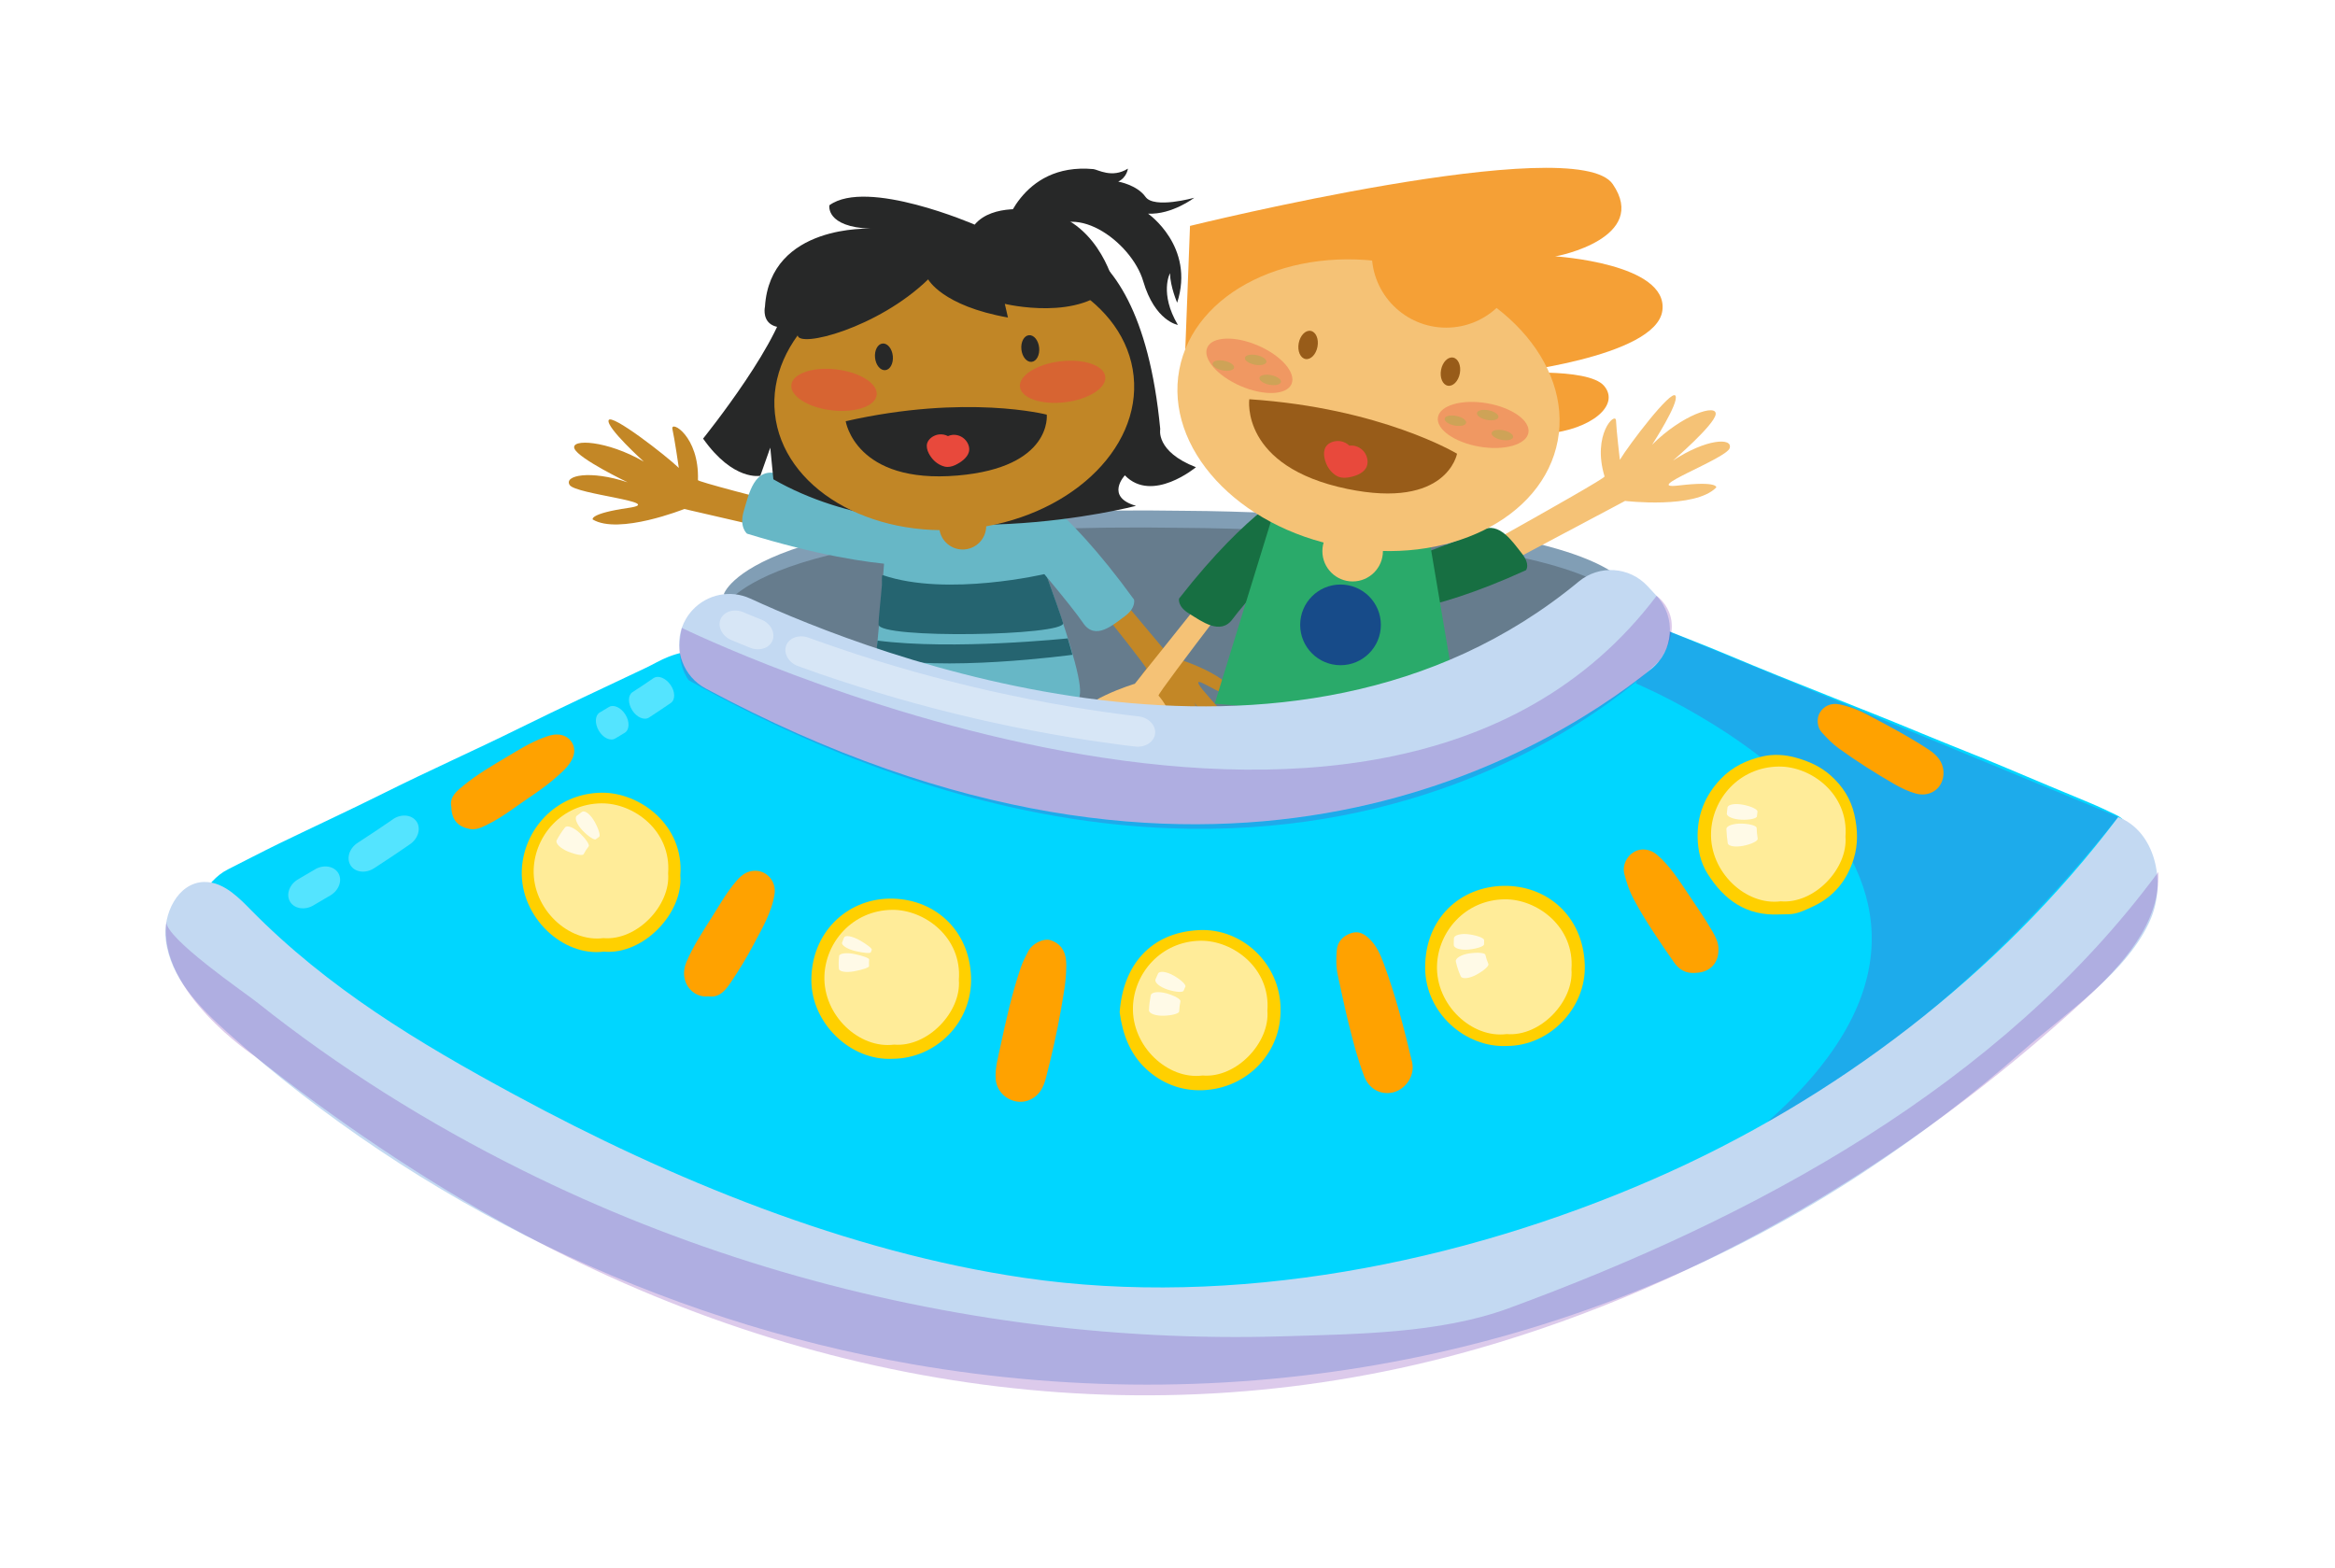
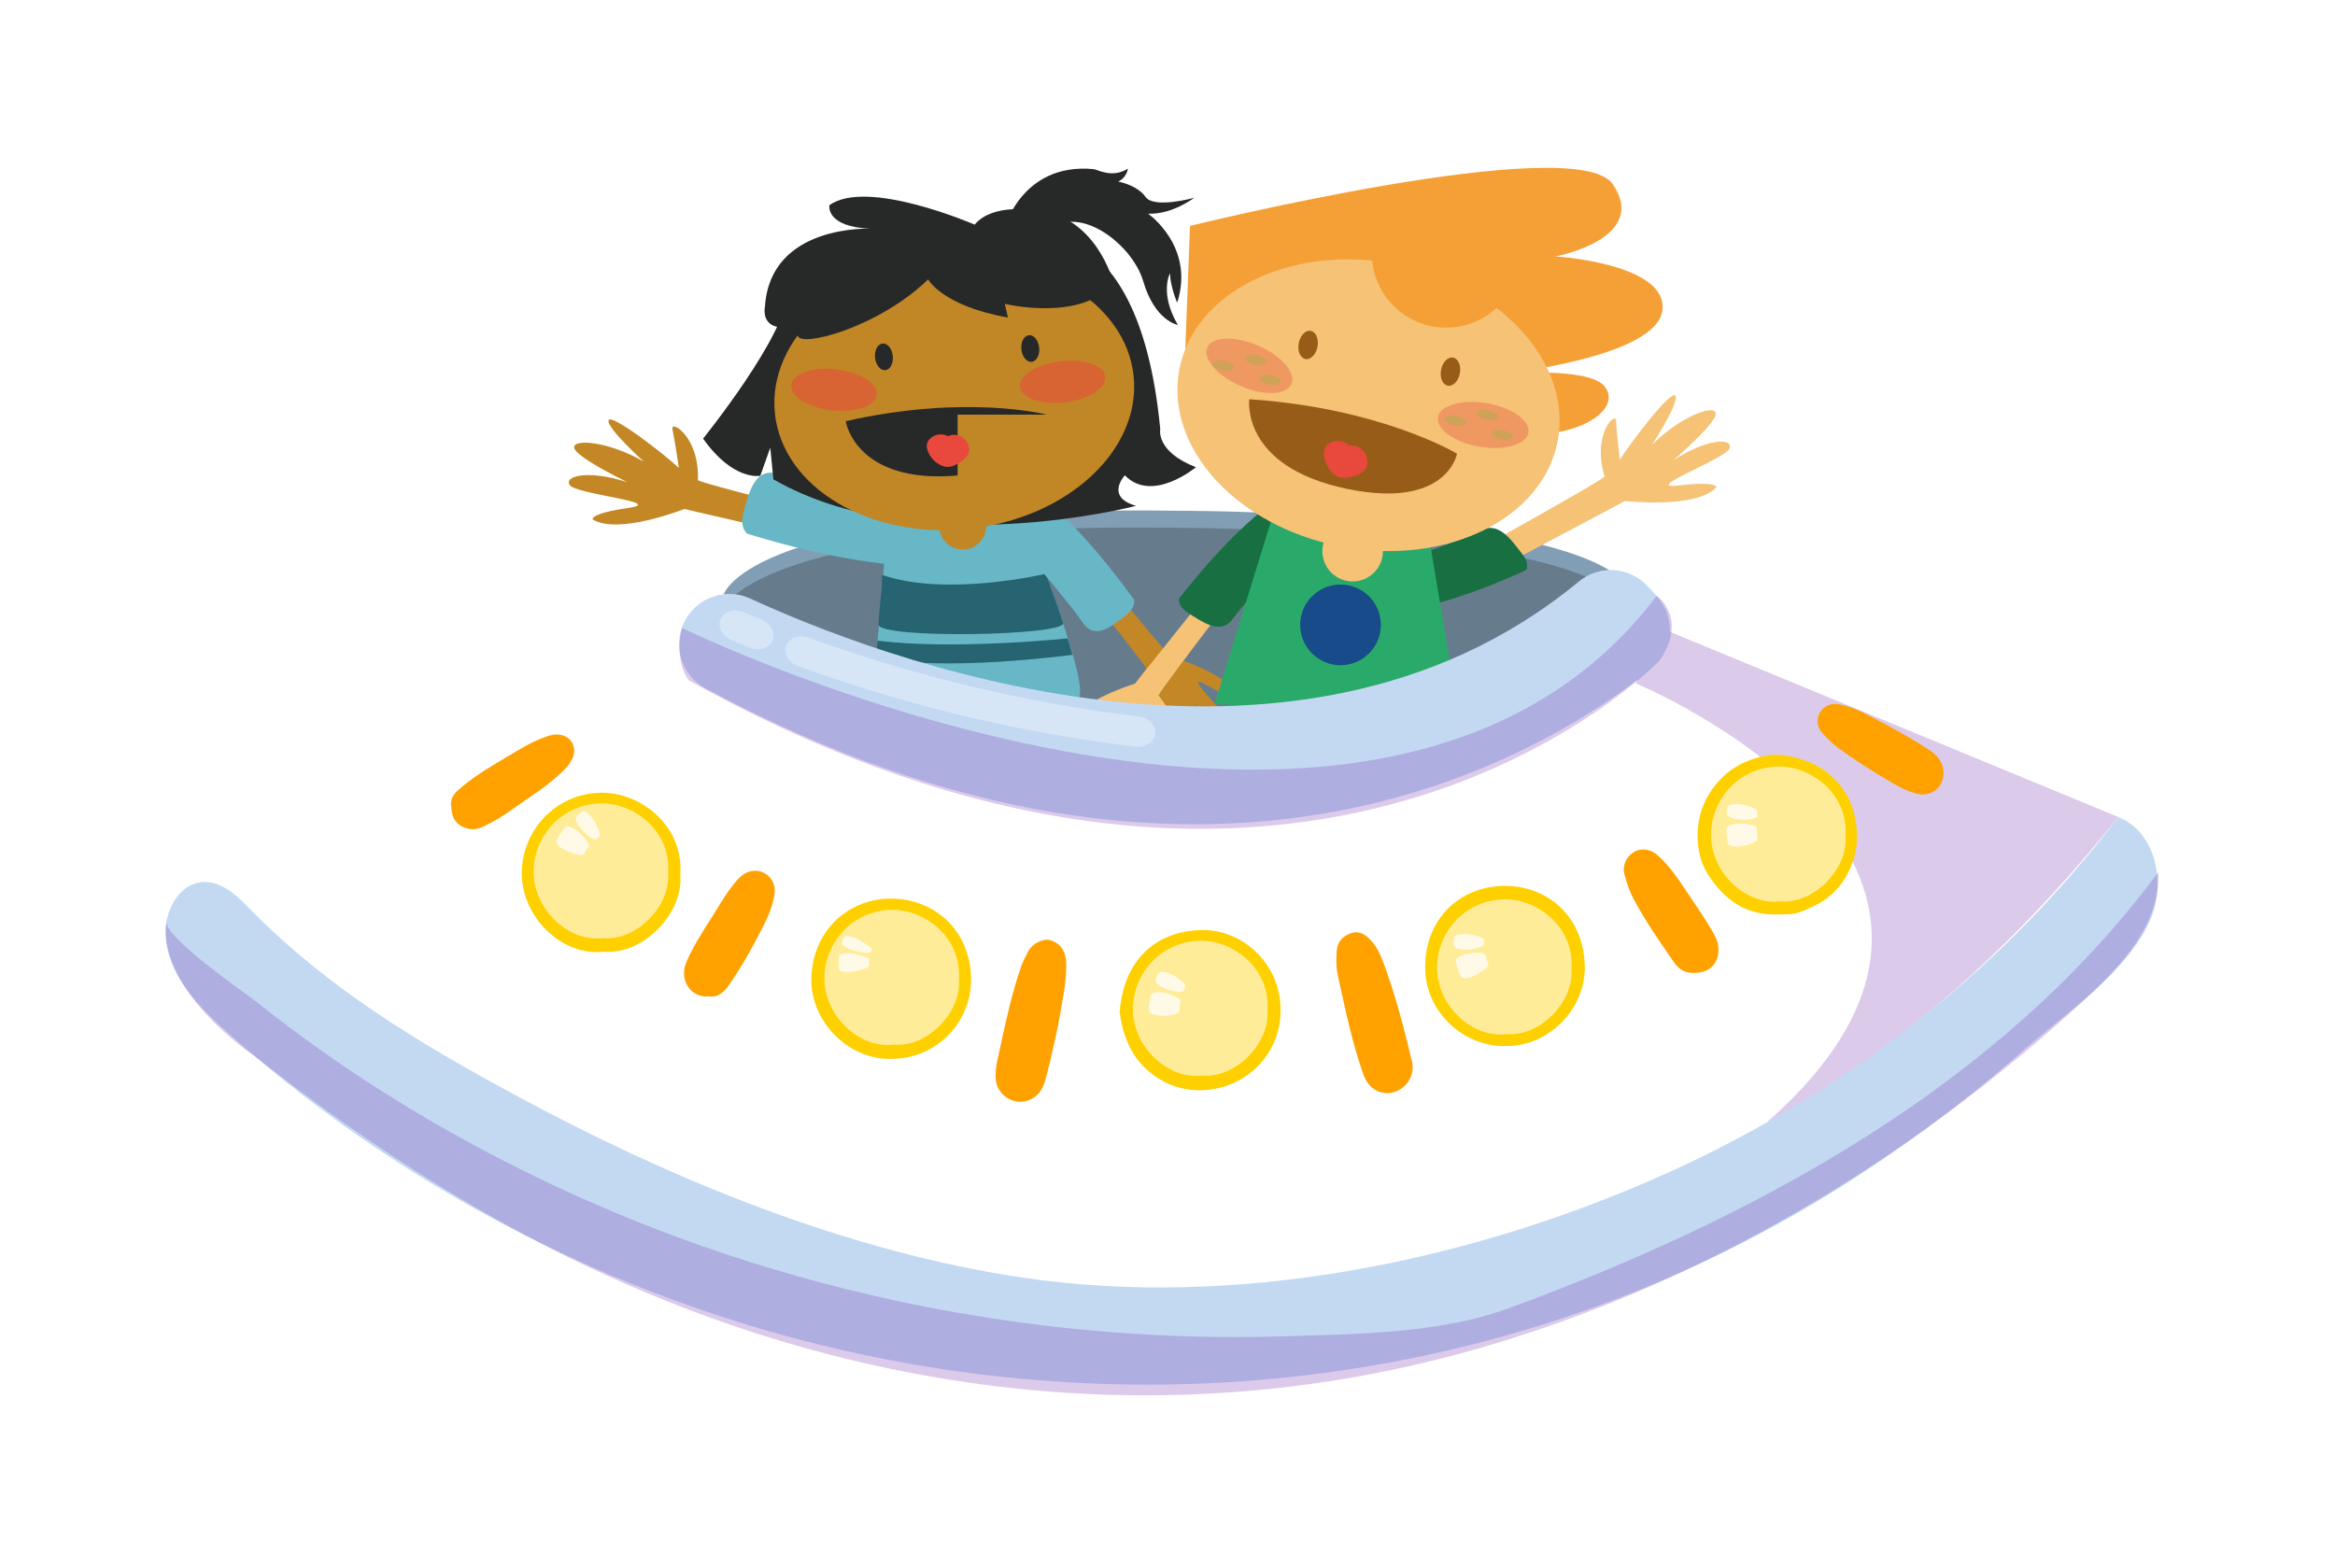
<svg xmlns="http://www.w3.org/2000/svg" width="408" height="274" viewBox="0 0 408 274" fill="none">
  <g filter="url(#filter0_d_2_674)">
    <path d="M374.282 145.738C374.482 144.238 374.552 142.728 374.472 141.238C374.422 140.218 374.162 139.238 373.742 138.358C372.432 132.798 369.122 128.248 364.522 125.778C363.972 125.398 363.412 125.068 362.812 124.778L362.622 124.688C361.062 123.948 359.462 123.178 357.742 122.458C352.272 120.188 347.722 118.288 343.422 116.468C340.622 115.278 337.792 114.138 335.042 113.038C332.902 112.178 330.762 111.318 328.642 110.438C323.432 108.268 318.122 106.158 312.982 104.118C307.022 101.748 300.862 99.298 294.912 96.788C292.882 95.928 290.832 95.108 288.802 94.298C287.882 91.418 286.132 89.158 284.332 87.678L283.192 86.458C282.592 85.808 281.942 85.218 281.252 84.678C286.192 84.418 291.712 83.228 295.092 79.738C295.992 78.818 296.632 77.678 296.972 76.438C297.262 75.358 297.322 74.288 297.172 73.258C298.132 72.288 298.822 71.168 299.252 69.788C300.212 66.618 299.322 63.438 297.142 61.318C297.062 57.878 294.882 54.878 291.482 53.758C290.422 53.408 289.312 53.288 288.182 53.338C287.262 52.288 286.072 51.498 284.742 51.058H284.722C286.352 49.208 287.442 47.038 287.772 44.468C288.142 41.618 287.892 35.148 279.582 30.758C280.802 27.998 281.862 23.008 277.832 17.118C276.332 14.928 274.052 13.318 271.032 12.318C258.062 8.038 222.362 15.208 204.542 19.248C203.592 17.968 202.272 17.028 200.802 16.548C199.332 16.068 197.862 16.028 196.352 16.448C195.772 16.608 194.952 16.778 194.222 16.878C193.752 14.978 192.562 13.298 190.852 12.228C190.322 11.898 189.772 11.638 189.192 11.448C187.422 10.868 185.482 10.948 183.762 11.698L183.582 11.638C183.102 11.478 182.362 11.258 181.462 11.178C173.782 10.468 167.022 13.188 162.382 18.718C161.112 19.018 160.002 19.418 159.012 19.888C158.252 19.618 157.412 19.318 156.522 19.028C144.252 14.978 135.632 14.948 130.162 18.928C128.592 20.068 127.512 21.768 127.152 23.678C127.072 24.078 127.022 24.478 127.002 24.888C121.022 28.088 116.472 33.648 115.802 41.898C115.542 43.638 115.712 45.508 116.342 47.268C114.382 50.558 112.002 53.958 110.082 56.558C107.662 55.778 105.152 56.108 103.142 57.418C101.672 56.488 100.272 55.738 99.122 55.368C96.282 54.428 94.042 55.068 92.672 55.778C91.162 56.548 89.982 57.758 89.242 59.238C87.352 59.658 85.792 60.538 84.562 61.878C82.682 63.918 82.002 66.668 82.642 69.318C81.062 71.988 81.082 75.298 82.782 78.028C83.592 79.328 84.642 80.218 85.692 80.848C85.812 81.898 86.152 82.928 86.692 83.868C87.342 84.978 88.262 85.908 89.362 86.568C90.152 87.038 91.012 87.438 91.932 87.738C97.732 89.648 105.512 87.598 109.802 86.138L111.302 86.488C108.992 87.368 106.902 88.768 105.192 90.598C103.582 92.308 102.392 94.298 101.642 96.498C101.462 97.018 101.312 97.558 101.182 98.098C100.942 98.218 100.712 98.348 100.482 98.458C100.082 98.668 99.682 98.878 99.272 99.078C97.522 99.908 95.772 100.728 94.022 101.558C88.492 104.168 82.772 106.868 77.172 109.628C73.542 111.428 69.762 113.198 66.112 114.908C61.982 116.848 57.712 118.858 53.532 120.948C49.882 122.778 46.082 124.578 42.412 126.328C39.982 127.488 37.552 128.638 35.132 129.818C33.162 130.778 31.212 131.768 29.332 132.728C28.282 133.268 27.222 133.808 26.172 134.338C25.312 134.768 24.482 135.278 23.702 135.868C17.632 136.698 12.812 141.608 11.392 148.538C11.352 148.728 11.312 148.918 11.282 149.108C11.282 149.148 11.272 149.198 11.262 149.238C10.962 151.018 10.922 152.788 11.132 154.488C11.572 157.998 12.852 161.468 14.952 164.808C19.782 172.888 27.752 178.638 29.682 179.958C44.952 192.848 61.852 203.928 79.932 212.878C92.202 219.298 104.942 224.698 117.792 228.938C161.472 243.338 207.152 244.508 249.892 232.308C262.902 228.598 275.932 223.648 288.602 217.608C299.572 212.588 310.172 206.708 320.112 200.118C324.152 197.438 328.222 194.568 332.202 191.598C341.492 184.858 350.552 177.448 359.142 169.568C359.732 169.028 360.322 168.468 360.912 167.898C366.802 162.528 370.512 157.688 372.602 152.688C373.512 150.518 374.072 148.178 374.272 145.738H374.282Z" fill="white" />
-     <path d="M196.862 215.268C192.602 215.428 189.572 215.178 186.532 215.108C183.952 215.048 181.372 214.898 178.802 214.718C176.042 214.528 173.272 214.288 170.512 214.018C167.092 213.688 163.682 213.318 160.292 212.878C154.692 212.158 149.142 211.198 143.622 210.128C135.912 208.638 128.302 206.828 120.792 204.738C114.142 202.888 107.592 200.798 101.162 198.438C96.862 196.858 92.622 195.168 88.422 193.418C83.772 191.478 79.242 189.318 74.792 187.038C70.562 184.878 66.432 182.578 62.432 180.108C59.422 178.258 56.502 176.298 53.582 174.348C48.622 171.038 44.032 167.368 39.582 163.568C37.682 161.938 35.902 160.188 34.142 158.428C31.722 155.998 29.392 153.518 27.252 150.898C26.602 150.108 25.972 149.308 25.382 148.488C24.122 146.738 24.362 144.898 26.112 143.008C26.882 142.178 27.782 141.448 28.862 140.908C31.822 139.418 34.752 137.878 37.732 136.428C43.882 133.448 50.102 130.578 56.212 127.528C64.002 123.638 72.002 120.088 79.812 116.228C87.082 112.638 94.462 109.208 101.802 105.728C103.142 105.098 104.392 104.328 105.802 103.778C107.602 103.068 109.452 102.708 111.392 102.638C112.802 102.588 114.182 102.218 115.612 102.258C116.772 102.288 117.922 102.108 119.102 102.308C119.862 102.438 120.692 102.378 121.512 102.178C122.752 101.878 124.052 101.888 125.302 102.028C126.062 102.108 126.812 102.198 127.572 102.138C130.322 101.888 133.062 102.128 135.792 102.228C138.612 102.338 141.442 102.488 144.262 102.638C146.982 102.778 149.722 102.918 152.442 103.038C155.312 103.168 158.202 103.158 161.062 103.488C162.302 103.638 163.592 103.588 164.852 103.618C168.042 103.678 171.242 103.828 174.422 103.978C183.432 104.388 192.422 103.898 201.422 103.588C204.092 103.498 206.782 103.318 209.442 102.898C210.982 102.658 212.572 102.638 214.132 102.508C217.162 102.268 220.172 101.868 223.192 101.568C225.902 101.298 228.612 101.008 231.322 100.648C232.912 100.438 234.552 100.348 236.152 100.128C237.802 99.898 239.482 99.898 241.112 99.548C242.292 99.298 243.542 99.258 244.732 99.178C246.702 99.038 248.702 98.868 250.632 98.588C253.552 98.168 256.522 98.458 259.422 97.908C260.582 97.688 261.862 97.618 263.062 97.908C263.832 98.088 264.582 97.868 265.302 97.808C267.522 97.598 269.732 97.558 271.952 97.718C273.262 97.808 274.572 97.678 275.902 97.858C276.872 97.988 277.772 98.188 278.652 98.538C282.842 100.218 287.072 101.828 291.222 103.578C302.392 108.298 313.792 112.588 324.992 117.248C329.882 119.278 334.852 121.188 339.722 123.258C344.502 125.288 349.302 127.288 354.102 129.278C355.702 129.938 357.252 130.688 358.802 131.428C360.082 132.038 360.792 133.118 361.632 134.108C362.442 135.058 362.572 136.048 362.142 137.108C361.852 137.818 361.502 138.528 361.052 139.168C358.762 142.418 356.302 145.568 353.632 148.608C350.082 152.638 346.232 156.458 342.112 160.028C339.442 162.338 336.682 164.568 333.842 166.738C330.962 168.928 328.052 171.078 325.052 173.138C320.812 176.048 316.432 178.798 311.902 181.358C305.912 184.738 299.762 187.888 293.432 190.768C286.982 193.708 280.392 196.398 273.672 198.828C269.442 200.358 265.182 201.808 260.872 203.138C253.792 205.328 246.622 207.278 239.352 208.908C234.592 209.978 229.802 210.918 224.992 211.788C220.972 212.518 216.932 213.108 212.892 213.658C210.242 214.018 207.572 214.308 204.902 214.548C201.822 214.828 198.752 215.138 196.882 215.268H196.862Z" fill="#00D6FF" />
    <g style="mix-blend-mode:multiply" opacity="0.25">
      <path d="M274.832 108.428C274.832 108.428 349.622 139.428 297.722 185.138C297.722 185.138 327.742 171.238 359.132 131.768L278.652 98.528L274.842 108.418L274.832 108.428Z" fill="#732CB0" />
    </g>
    <path d="M115.472 92.848C115.472 92.848 119.932 77.038 196.382 78.268C196.382 78.268 278.152 78.408 274.802 96.058C274.802 96.058 175.292 138.218 115.472 92.848Z" fill="#819EB5" />
    <path opacity="0.42" d="M115.112 95.828C115.112 95.828 119.572 80.018 196.022 81.248C196.022 81.248 277.792 81.388 274.442 99.038C274.442 99.038 174.932 141.198 115.112 95.828Z" fill="#424E56" />
    <path d="M175.302 157.998C175.302 160.458 174.822 162.858 174.412 165.268C173.712 169.338 172.792 173.358 171.762 177.358C171.352 178.938 170.682 180.338 169.142 181.108C166.452 182.458 163.152 180.528 162.972 177.488C162.862 175.628 163.382 173.848 163.762 172.058C164.772 167.318 165.822 162.588 167.392 157.998C167.722 157.028 168.212 156.138 168.672 155.228C169.342 153.888 171.332 152.938 172.512 153.288C174.152 153.778 175.142 155.028 175.282 156.918C175.312 157.278 175.302 157.638 175.312 157.998H175.302Z" fill="#FFA200" />
    <path d="M231.522 180.018C229.642 180.058 228.092 178.988 227.342 177.018C226.232 174.108 225.452 171.098 224.702 168.088C223.992 165.228 223.402 162.338 222.762 159.458C222.442 157.988 222.452 156.488 222.582 155.018C222.712 153.528 223.702 152.518 225.132 152.058C226.332 151.668 227.292 152.138 228.182 152.968C229.502 154.198 230.182 155.768 230.792 157.408C232.862 163.008 234.362 168.778 235.732 174.578C236.362 177.248 234.212 179.958 231.522 180.018Z" fill="#FFA200" />
    <path d="M285.212 159.018C283.582 159.138 282.402 158.478 281.472 157.128C279.002 153.568 276.542 150.008 274.482 146.178C273.722 144.768 273.232 143.278 272.832 141.748C272.432 140.248 273.212 138.608 274.582 137.838C275.812 137.148 277.392 137.388 278.552 138.388C280.862 140.388 282.452 142.948 284.132 145.438C285.562 147.548 287.002 149.648 288.272 151.858C288.792 152.758 289.222 153.648 289.272 154.698C289.382 157.268 287.822 158.958 285.232 159.008L285.212 159.018Z" fill="#FFA200" />
    <path d="M112.802 163.108C110.012 163.478 107.512 160.508 108.932 157.128C110.122 154.308 111.832 151.748 113.462 149.158C114.812 147.008 116.072 144.778 117.762 142.848C118.632 141.858 119.602 141.148 121.012 141.168C123.102 141.198 124.652 143.118 124.342 145.208C123.852 148.468 122.162 151.218 120.682 154.048C119.502 156.298 118.172 158.478 116.752 160.588C115.822 161.968 114.762 163.408 112.802 163.118V163.108Z" fill="#FFA200" />
    <path d="M67.842 129.928C67.542 128.198 68.862 127.198 70.022 126.248C72.352 124.338 74.962 122.818 77.552 121.278C79.562 120.078 81.552 118.828 83.762 117.978C84.632 117.648 85.472 117.328 86.422 117.358C88.612 117.418 89.932 119.438 89.072 121.438C88.442 122.898 87.242 123.888 86.102 124.898C83.762 126.958 81.092 128.568 78.572 130.388C77.082 131.458 75.532 132.448 73.872 133.248C72.992 133.668 72.082 134.058 71.082 133.868C68.992 133.458 67.902 132.288 67.862 129.938L67.842 129.928Z" fill="#FFA200" />
    <path d="M328.592 123.938C328.672 126.628 326.382 128.388 323.772 127.678C322.422 127.308 321.182 126.698 319.992 126.018C316.642 124.088 313.362 122.008 310.232 119.738C309.162 118.958 308.232 117.978 307.332 116.998C306.492 116.088 306.392 114.548 306.972 113.558C307.652 112.378 308.942 111.798 310.402 112.088C312.062 112.428 313.642 113.018 315.132 113.808C318.832 115.758 322.532 117.708 326.022 120.008C327.422 120.928 328.532 122.118 328.592 123.938Z" fill="#FFA200" />
    <path d="M144.942 174.028C137.612 174.398 130.792 167.828 130.772 160.318C130.752 152.008 136.902 146.178 144.352 146.038C152.092 145.898 158.402 151.378 158.672 159.748C158.932 167.708 152.492 173.998 144.942 174.028Z" fill="#FFD000" />
    <path d="M252.232 171.788C245.072 172.108 238.052 166.038 238.022 158.138C237.982 149.408 244.222 143.948 251.682 143.808C259.172 143.668 265.612 148.948 265.912 157.598C266.172 165.178 259.752 171.808 252.242 171.788H252.232Z" fill="#FFD000" />
    <path d="M212.742 165.268C212.982 172.748 207.062 179.248 199.092 179.518C195.372 179.648 191.992 178.318 189.292 175.828C186.452 173.218 185.142 169.698 184.642 165.898C185.232 157.728 189.962 151.978 198.472 151.538C206.042 151.148 212.702 157.428 212.752 165.268H212.742Z" fill="#FFD000" />
    <path d="M94.522 155.298C87.352 156.228 79.902 149.278 80.172 141.148C80.402 134.158 85.981 127.628 94.112 127.528C100.822 127.448 108.562 133.218 107.872 141.968C108.412 148.508 101.502 155.888 94.522 155.308V155.298Z" fill="#FFD000" />
    <path opacity="0.6" d="M94.422 152.938C88.342 153.728 82.022 147.838 82.252 140.938C82.452 135.018 87.182 129.478 94.072 129.388C99.762 129.318 106.322 134.208 105.742 141.628C106.202 147.178 100.342 153.438 94.422 152.938Z" fill="white" />
    <path opacity="0.6" d="M145.222 171.548C139.142 172.338 132.822 166.448 133.052 159.548C133.252 153.628 137.982 148.088 144.872 147.998C150.562 147.928 157.122 152.818 156.542 160.238C157.002 165.788 151.142 172.048 145.222 171.548Z" fill="white" />
    <path opacity="0.6" d="M199.132 176.948C193.052 177.738 186.732 171.848 186.962 164.948C187.162 159.028 191.892 153.488 198.782 153.398C204.472 153.328 211.032 158.218 210.452 165.638C210.912 171.188 205.052 177.448 199.132 176.948Z" fill="white" />
    <path opacity="0.6" d="M252.262 169.708C246.182 170.498 239.862 164.608 240.092 157.708C240.292 151.788 245.022 146.248 251.912 146.158C257.602 146.088 264.162 150.978 263.582 158.398C264.042 163.948 258.182 170.208 252.262 169.708Z" fill="white" />
    <path d="M299.842 148.798C294.172 149.068 290.272 146.308 287.362 141.678C286.132 139.728 285.682 137.538 285.632 135.398C285.542 131.508 286.862 128.078 289.652 125.138C291.712 122.978 294.212 121.828 296.912 121.198C298.792 120.758 300.812 120.848 302.822 121.408C305.102 122.038 307.172 122.988 308.902 124.538C310.952 126.368 312.402 128.608 313.022 131.358C313.612 133.958 313.692 136.538 312.902 139.078C311.742 142.818 309.462 145.678 305.872 147.368C302.452 148.988 302.402 148.718 299.832 148.798H299.842Z" fill="#FFD000" />
    <path d="M110.942 72.898C110.922 73.438 152.692 83.788 152.692 83.788L151.752 87.918L108.572 77.948C108.572 77.948 97.122 82.518 92.562 79.778C92.562 79.778 91.962 78.748 98.802 77.758C105.642 76.768 89.562 75.408 88.532 73.748C87.502 72.088 92.082 71.098 98.672 73.288C98.672 73.288 90.132 69.188 89.382 67.408C88.622 65.628 95.062 65.948 101.492 69.668C101.492 69.668 94.932 63.748 95.342 62.448C95.752 61.138 105.412 68.638 107.612 70.768C107.612 70.768 106.862 65.598 106.492 63.978C106.122 62.358 111.212 65.188 110.952 72.898H110.942Z" fill="#C38726" />
    <path d="M144.072 79.138C143.802 83.278 143.492 87.418 143.162 91.558C142.872 95.158 142.562 98.758 142.212 102.358C142.042 104.078 141.862 105.798 141.662 107.528C141.352 110.248 139.642 112.858 144.552 113.668C149.262 114.448 154.042 114.268 158.822 113.978C163.252 113.718 167.692 113.748 172.122 113.738C175.802 113.728 177.472 112.928 177.712 110.128C178.212 104.478 165.862 73.988 165.862 73.988L152.332 73.258L144.082 79.138H144.072Z" fill="#67B7C6" />
    <path d="M153.732 87.538C153.732 87.538 144.032 89.768 119.532 82.258C119.532 82.258 118.102 81.128 118.972 78.268C119.852 75.408 120.772 70.388 125.112 71.868C129.442 73.348 142.572 76.258 142.572 76.258L153.732 87.538Z" fill="#67B7C6" />
    <path d="M269.352 72.278C269.512 72.788 231.832 93.578 231.832 93.578L233.812 97.328L272.952 76.538C272.952 76.538 285.192 77.998 288.892 74.178C288.892 74.178 289.212 73.028 282.342 73.838C275.472 74.648 290.662 69.178 291.232 67.308C291.802 65.438 287.122 65.668 281.322 69.488C281.322 69.488 288.512 63.318 288.782 61.408C289.052 59.498 282.922 61.468 277.672 66.718C277.672 66.718 282.482 59.308 281.752 58.148C281.022 56.988 273.622 66.728 272.042 69.358C272.042 69.358 271.432 64.168 271.372 62.508C271.312 60.848 267.132 64.898 269.372 72.268L269.352 72.278Z" fill="#F5C276" />
    <path d="M229.162 96.218C229.162 96.218 237.812 96.798 255.642 88.638C255.642 88.638 256.472 87.658 254.872 85.658C253.272 83.658 250.972 80.078 247.862 81.628C244.752 83.178 234.862 86.738 234.862 86.738L229.152 96.218H229.162Z" fill="#176F42" />
    <path d="M174.752 97.878C174.652 97.378 172.792 92.138 171.752 89.268C171.752 89.268 154.532 93.368 143.232 89.498C143.022 89.428 143.142 90.698 143.092 91.298C142.912 93.578 142.492 97.148 142.512 98.138C142.552 100.688 175.202 100.118 174.762 97.878H174.752Z" fill="#256470" />
    <path d="M175.572 100.558C175.572 100.558 155.602 102.658 142.342 100.948L142.122 102.968C142.122 102.968 142.152 103.018 142.152 103.038C142.152 103.038 142.132 103.048 142.112 103.058L142.032 103.748C142.032 103.748 142.062 103.748 142.072 103.758C153.102 106.588 176.392 103.428 176.392 103.428C176.132 102.538 175.882 101.528 175.572 100.568V100.558Z" fill="#256470" />
    <path d="M189.312 105.868C189.592 105.518 167.062 77.768 167.062 77.768L169.752 75.498L193.402 103.698C193.402 103.698 203.282 106.398 204.942 110.488C204.942 110.488 204.822 111.478 199.792 108.708C194.762 105.938 204.742 114.888 204.602 116.498C204.452 118.118 200.922 116.478 197.652 111.728C197.652 111.728 201.262 118.718 200.872 120.278C200.492 121.838 196.382 118.408 193.972 112.728C193.972 112.728 195.372 119.938 194.442 120.598C193.512 121.258 190.852 111.458 190.462 108.938C190.462 108.938 188.382 112.738 187.812 113.998C187.252 115.258 185.292 110.838 189.312 105.858V105.868Z" fill="#C38726" />
    <path d="M167.112 73.178C167.112 73.178 174.662 76.548 187.152 93.778C187.152 93.778 187.542 95.238 185.532 96.698C183.522 98.158 180.392 101.018 178.262 97.878C176.132 94.738 168.872 86.238 168.872 86.238L167.112 73.168V73.178Z" fill="#67B7C6" />
    <path d="M191.432 110.558C191.142 110.218 213.002 81.938 213.002 81.938L210.262 79.728L187.292 108.488C187.292 108.488 177.482 111.418 175.922 115.548C175.922 115.548 176.062 116.528 181.032 113.648C186.002 110.758 176.232 119.938 176.412 121.558C176.592 123.168 180.092 121.448 183.252 116.628C183.252 116.628 179.812 123.698 180.232 125.248C180.652 126.798 184.682 123.268 186.952 117.538C186.952 117.538 185.732 124.778 186.672 125.418C187.612 126.058 190.042 116.188 190.372 113.668C190.372 113.668 192.542 117.418 193.142 118.668C193.732 119.908 195.592 115.448 191.442 110.568L191.432 110.558Z" fill="#F5C276" />
    <path d="M215.232 74.418C215.232 74.418 207.492 77.628 195.022 93.598C195.022 93.598 194.662 94.948 196.792 96.238C198.922 97.538 202.252 100.098 204.372 97.188C206.492 94.278 213.772 86.388 213.772 86.388L215.222 74.418H215.232Z" fill="#176F42" />
    <path d="M166.142 30.178C166.142 30.178 187.832 23.058 191.732 63.988C191.732 63.988 190.872 67.898 197.972 70.648C197.972 70.648 190.332 77.008 185.552 72.068C185.552 72.068 182.002 75.818 187.502 77.398C187.502 77.398 149.572 87.358 124.132 72.758L123.592 67.228L121.852 72.138C121.852 72.138 117.162 73.158 111.852 65.648C111.852 65.648 126.602 47.368 126.592 40.018C126.582 32.658 151.092 29.008 151.092 29.008" fill="#272828" />
    <path d="M158.184 81.422C175.493 79.618 188.431 67.664 187.082 54.722C185.733 41.781 170.608 32.752 153.299 34.556C135.991 36.36 123.053 48.313 124.401 61.255C125.75 74.197 140.875 83.226 158.184 81.422Z" fill="#C18626" />
    <path d="M143.693 53.686C144.55 53.596 145.136 52.482 145.002 51.197C144.868 49.911 144.065 48.942 143.208 49.031C142.351 49.12 141.765 50.235 141.899 51.52C142.033 52.806 142.836 53.775 143.693 53.686Z" fill="#272828" />
    <path d="M169.264 52.233C170.121 52.144 170.707 51.029 170.573 49.744C170.439 48.459 169.636 47.489 168.779 47.578C167.922 47.668 167.336 48.782 167.47 50.067C167.604 51.353 168.407 52.322 169.264 52.233Z" fill="#272828" />
    <path d="M159.312 28.258C159.312 28.258 140.512 20.088 133.922 24.868C133.922 24.868 133.192 28.668 141.172 28.968C141.172 28.968 123.582 28.098 122.662 42.598C122.662 42.598 120.942 50.148 134.742 43.488C134.742 43.488 128.292 45.218 128.372 47.558C128.452 49.908 142.392 46.348 151.182 37.818C151.182 37.818 153.612 42.448 165.122 44.488L164.572 42.098C164.572 42.098 177.942 45.348 183.572 38.448C183.572 38.448 180.562 26.278 169.532 25.748C169.532 25.748 162.462 24.478 159.312 28.248V28.258Z" fill="#272828" />
    <path d="M164.252 29.568C164.252 29.568 167.182 17.368 180.042 18.548C180.802 18.618 183.312 20.218 186.082 18.468C186.082 18.468 185.912 19.998 184.392 20.738C184.392 20.738 187.652 21.288 189.162 23.408C190.672 25.528 197.682 23.558 197.682 23.558C197.682 23.558 193.792 26.538 189.602 26.338C189.602 26.338 197.842 32.048 194.692 41.898C194.692 41.898 193.492 39.158 193.432 36.748C193.432 36.748 191.542 40.248 194.812 45.778C194.812 45.778 190.812 45.138 188.762 38.158C186.722 31.178 176.012 23.388 170.962 30.688C169.122 33.358 164.242 29.558 164.242 29.558L164.252 29.568Z" fill="#272828" />
    <path opacity="0.55" d="M142.187 58.023C142.423 56.048 139.275 54.049 135.157 53.557C131.038 53.066 127.509 54.267 127.273 56.241C127.037 58.216 130.185 60.215 134.303 60.707C138.421 61.198 141.951 59.997 142.187 58.023Z" fill="#E8493C" />
    <path opacity="0.55" d="M175.107 59.293C179.225 58.794 182.369 56.789 182.129 54.816C181.89 52.842 178.358 51.646 174.241 52.145C170.123 52.644 166.979 54.649 167.219 56.623C167.458 58.597 170.99 59.792 175.107 59.293Z" fill="#E8493C" />
-     <path d="M171.902 61.458C171.902 61.458 157.892 57.818 136.772 62.608C136.772 62.608 138.452 73.628 156.322 72.098C172.952 70.678 171.902 61.448 171.902 61.448V61.458Z" fill="#272828" />
+     <path d="M171.902 61.458C171.902 61.458 157.892 57.818 136.772 62.608C136.772 62.608 138.452 73.628 156.322 72.098V61.458Z" fill="#272828" />
    <path d="M150.972 67.328C150.922 67.028 150.922 66.718 151.012 66.438C151.272 65.658 152.072 65.118 152.842 64.958C152.932 64.938 153.022 64.928 153.122 64.918C153.662 64.858 154.182 64.978 154.642 65.208C154.882 65.108 155.132 65.028 155.402 64.998C156.252 64.908 157.102 65.238 157.672 65.868C158.172 66.408 158.492 67.218 158.302 67.958C158.022 69.038 156.842 69.828 155.892 70.278C155.332 70.538 154.682 70.688 154.062 70.538C153.162 70.318 152.362 69.748 151.792 69.018C151.442 68.568 151.082 67.948 150.972 67.328Z" fill="#E8493C" />
    <path d="M157.212 85.028C159.481 85.028 161.322 83.188 161.322 80.918C161.322 78.648 159.481 76.808 157.212 76.808C154.942 76.808 153.102 78.648 153.102 80.918C153.102 83.188 154.942 85.028 157.212 85.028Z" fill="#C18626" />
    <path d="M211.042 80.208L201.252 111.958C201.252 111.958 233.452 115.218 243.502 111.378L238.802 83.578L211.042 80.198V80.208Z" fill="#2AAA6A" />
    <path d="M196.112 49.968L196.932 28.478C196.932 28.478 264.402 11.828 270.802 21.178C277.202 30.538 261.282 33.778 260.722 33.798C260.722 33.798 280.532 35.018 279.472 43.258C278.422 51.498 251.452 54.338 251.452 54.338C251.452 54.338 266.452 53.058 269.292 56.438C272.132 59.808 267.052 64.048 259.292 64.778" fill="#F5A036" />
    <path d="M261.185 66.012C263.745 52.36 251.017 38.517 232.756 35.093C214.496 31.669 197.617 39.961 195.058 53.613C192.498 67.265 205.226 81.108 223.486 84.532C241.747 87.956 258.625 79.664 261.185 66.012Z" fill="#F5C276" />
    <path d="M219.209 49.589C219.463 48.232 218.935 46.994 218.028 46.824C217.122 46.654 216.181 47.616 215.926 48.973C215.672 50.33 216.2 51.568 217.107 51.738C218.013 51.908 218.954 50.946 219.209 49.589Z" fill="#985C19" />
    <path d="M244.081 54.253C244.335 52.896 243.806 51.658 242.9 51.488C241.993 51.319 241.052 52.281 240.798 53.638C240.543 54.995 241.072 56.233 241.978 56.403C242.885 56.573 243.826 55.611 244.081 54.253Z" fill="#985C19" />
    <path opacity="0.34" d="M214.669 56.109C215.513 54.158 212.901 51.151 208.836 49.393C204.77 47.635 200.79 47.792 199.946 49.744C199.103 51.696 201.715 54.703 205.78 56.461C209.846 58.218 213.826 58.061 214.669 56.109Z" fill="#E8493C" />
    <path opacity="0.34" d="M256.067 64.608C256.424 62.511 253.174 60.21 248.807 59.466C244.441 58.723 240.612 59.82 240.255 61.916C239.898 64.012 243.149 66.314 247.515 67.057C251.882 67.8 255.711 66.704 256.067 64.608Z" fill="#E8493C" />
    <path d="M243.592 68.288C243.592 68.288 230.362 60.298 207.292 58.768C207.292 58.768 205.652 70.548 224.412 74.438C241.852 78.048 243.592 68.288 243.592 68.288Z" fill="#985C19" />
    <path d="M220.382 67.928C220.422 67.598 220.512 67.298 220.692 67.028C221.192 66.308 222.172 66.008 223.012 66.078C223.112 66.078 223.212 66.098 223.312 66.118C223.882 66.228 224.382 66.498 224.772 66.878C225.042 66.848 225.322 66.848 225.612 66.898C226.502 67.068 227.282 67.658 227.672 68.478C228.012 69.188 228.102 70.108 227.672 70.808C227.062 71.828 225.612 72.278 224.502 72.448C223.842 72.548 223.132 72.498 222.552 72.158C221.692 71.658 221.052 70.838 220.692 69.918C220.472 69.348 220.292 68.608 220.362 67.938L220.382 67.928Z" fill="#E8493C" />
    <g style="mix-blend-mode:multiply" opacity="0.51">
      <path d="M250.823 61.909C250.915 61.448 250.15 60.908 249.116 60.703C248.081 60.498 247.168 60.704 247.077 61.165C246.985 61.625 247.75 62.165 248.785 62.37C249.819 62.576 250.732 62.369 250.823 61.909Z" fill="#ADAC4C" />
    </g>
    <g style="mix-blend-mode:multiply" opacity="0.51">
      <path d="M245.174 62.893C245.266 62.433 244.501 61.893 243.466 61.688C242.432 61.482 241.519 61.689 241.427 62.15C241.336 62.61 242.101 63.15 243.135 63.355C244.17 63.561 245.083 63.354 245.174 62.893Z" fill="#ADAC4C" />
    </g>
    <g style="mix-blend-mode:multiply" opacity="0.51">
      <path d="M253.383 65.399C253.475 64.939 252.71 64.399 251.675 64.194C250.641 63.988 249.728 64.195 249.636 64.655C249.545 65.116 250.309 65.656 251.344 65.861C252.379 66.066 253.292 65.86 253.383 65.399Z" fill="#ADAC4C" />
    </g>
    <g style="mix-blend-mode:multiply" opacity="0.51">
      <path d="M210.279 52.265C210.371 51.804 209.606 51.265 208.571 51.059C207.537 50.854 206.624 51.06 206.532 51.521C206.441 51.981 207.205 52.521 208.24 52.727C209.275 52.932 210.188 52.725 210.279 52.265Z" fill="#ADAC4C" />
    </g>
    <g style="mix-blend-mode:multiply" opacity="0.51">
      <path d="M204.63 53.259C204.721 52.799 203.957 52.259 202.922 52.054C201.887 51.848 200.974 52.055 200.883 52.516C200.792 52.976 201.556 53.516 202.591 53.721C203.626 53.927 204.538 53.72 204.63 53.259Z" fill="#ADAC4C" />
    </g>
    <g style="mix-blend-mode:multiply" opacity="0.51">
      <path d="M212.819 55.763C212.91 55.303 212.146 54.763 211.111 54.558C210.076 54.352 209.163 54.559 209.072 55.019C208.981 55.48 209.745 56.02 210.78 56.225C211.815 56.431 212.727 56.224 212.819 55.763Z" fill="#ADAC4C" />
    </g>
    <path d="M241.692 46.258C248.871 46.258 254.692 40.438 254.692 33.258C254.692 26.078 248.871 20.258 241.692 20.258C234.512 20.258 228.692 26.078 228.692 33.258C228.692 40.438 234.512 46.258 241.692 46.258Z" fill="#F5A036" />
    <path d="M225.352 90.608C228.273 90.608 230.642 88.239 230.642 85.318C230.642 82.396 228.273 80.028 225.352 80.028C222.43 80.028 220.062 82.396 220.062 85.318C220.062 88.239 222.43 90.608 225.352 90.608Z" fill="#F5C276" />
    <path d="M223.232 105.248C227.125 105.248 230.282 102.091 230.282 98.198C230.282 94.304 227.125 91.148 223.232 91.148C219.338 91.148 216.182 94.304 216.182 98.198C216.182 102.091 219.338 105.248 223.232 105.248Z" fill="#174B89" />
    <path d="M120.102 93.598C140.872 103.178 214.512 132.308 264.872 90.618C268.452 87.658 273.712 88.018 276.872 91.418L278.452 93.118C281.922 96.858 281.472 102.758 277.492 105.948C258.252 121.378 200.222 156.478 112.312 109.318C108.362 107.198 106.792 102.638 108.132 98.728C108.522 97.598 109.152 96.518 110.032 95.578C112.612 92.818 116.662 92.018 120.092 93.598H120.102Z" fill="#C3D9F2" />
    <g style="mix-blend-mode:multiply" opacity="0.25">
      <path d="M108.142 98.728C108.142 98.728 229.432 158.038 278.462 93.128C278.462 93.128 284.082 96.878 278.972 104.448C278.972 104.448 217.832 168.228 109.372 107.898C109.372 107.898 106.762 104.978 108.132 98.718L108.142 98.728Z" fill="#732CB0" />
    </g>
    <path d="M29.642 145.058C30.772 145.918 31.812 146.958 32.782 147.958C46.282 161.698 62.152 171.248 78.952 180.328C106.212 195.088 137.162 207.798 167.982 212.308C204.482 217.658 244.162 209.778 277.822 195.098C309.652 181.218 338.162 159.478 359.122 131.788C365.592 134.268 367.502 143.118 364.832 149.508C360.982 158.718 349.842 166.118 342.502 172.588C333.882 180.188 324.732 187.158 315.152 193.508C266.032 226.078 206.502 237.528 148.382 227.398C104.172 219.698 62.242 199.388 28.792 169.468C23.842 165.048 18.792 159.868 17.972 153.288C17.402 148.768 20.052 143.278 24.602 143.128C26.472 143.068 28.132 143.898 29.642 145.048V145.058Z" fill="#C3D9F2" />
    <g style="mix-blend-mode:multiply" opacity="0.25">
      <path d="M18.082 150.038C17.712 152.848 31.972 162.618 33.822 164.088C48.182 175.548 63.872 185.348 80.312 193.518C107.682 207.128 137.342 216.078 167.622 220.148C182.782 222.178 198.112 222.988 213.402 222.518C226.102 222.128 240.592 222.028 252.572 217.638C295.382 201.928 338.522 178.778 366.122 141.388C366.572 150.258 359.802 157.698 353.252 163.708C322.892 191.558 286.672 213.428 247.052 224.728C189.672 241.108 130.272 231.998 78.342 203.528C62.552 194.878 47.612 184.728 33.492 173.568C33.492 173.568 16.472 162.328 18.082 150.038Z" fill="#732CB0" />
    </g>
    <path opacity="0.6" d="M300.142 146.508C294.062 147.298 287.742 141.408 287.972 134.508C288.172 128.588 292.902 123.048 299.792 122.958C305.482 122.888 312.042 127.778 311.462 135.198C311.922 140.748 306.062 147.008 300.142 146.508Z" fill="white" />
    <g opacity="0.33">
      <path d="M44.042 140.928L43.682 141.138L41.092 142.658C39.602 143.518 38.942 145.248 39.652 146.518C40.362 147.788 42.202 148.128 43.732 147.238L44.102 147.018L46.742 145.468C48.262 144.558 48.862 142.788 48.102 141.558C47.332 140.318 45.512 140.048 44.032 140.928H44.042Z" fill="white" />
      <path d="M57.662 132.168L57.312 132.408L55.222 133.828L54.222 134.498L51.492 136.288C50.042 137.228 49.482 138.978 50.252 140.218C51.022 141.448 52.882 141.698 54.362 140.728L54.722 140.498L57.152 138.898L58.172 138.218L60.662 136.518C62.112 135.508 62.602 133.698 61.752 132.518C60.902 131.338 59.062 131.188 57.652 132.168H57.662Z" fill="white" />
    </g>
    <g opacity="0.33">
      <path d="M95.402 112.548L95.202 112.668L93.782 113.518C92.962 114.008 92.892 115.418 93.622 116.678C94.352 117.938 95.642 118.558 96.492 118.058L96.702 117.938L98.162 117.058C99.002 116.548 99.052 115.108 98.282 113.878C97.512 112.648 96.222 112.048 95.412 112.548H95.402Z" fill="white" />
      <path d="M103.212 107.488L103.022 107.618C101.862 108.418 100.692 109.198 99.512 109.958C98.712 110.478 98.692 111.898 99.472 113.128C100.252 114.358 101.572 114.928 102.392 114.398L102.592 114.268C103.812 113.478 105.012 112.668 106.212 111.848C107.022 111.288 106.992 109.848 106.152 108.668C105.312 107.478 103.992 106.958 103.212 107.498V107.488Z" fill="white" />
    </g>
    <g opacity="0.34">
      <path d="M122.032 97.278L121.642 97.118C120.712 96.758 119.792 96.368 118.862 95.978C117.272 95.308 115.502 95.848 114.912 97.188C114.332 98.518 115.192 100.178 116.812 100.858L117.212 101.028C118.152 101.428 119.102 101.808 120.052 102.188C121.692 102.848 123.462 102.268 123.992 100.908C124.512 99.548 123.632 97.918 122.032 97.278Z" fill="white" />
      <path d="M187.992 114.198L187.572 114.148C186.942 114.068 186.302 114.008 185.672 113.918L185.202 113.858L182.182 113.448C181.052 113.298 179.922 113.108 178.802 112.938C177.672 112.758 176.542 112.598 175.422 112.388C170.922 111.638 166.452 110.718 161.992 109.738C157.542 108.718 153.112 107.608 148.722 106.378C144.332 105.118 139.962 103.808 135.642 102.318L132.952 101.388L132.052 101.068L130.252 100.428C128.632 99.848 126.892 100.438 126.372 101.808C125.862 103.158 126.782 104.808 128.442 105.398L128.842 105.538L130.682 106.198L132.342 106.788C141.152 109.808 150.102 112.418 159.182 114.508C161.442 115.058 163.732 115.508 166.002 116.008C168.292 116.448 170.572 116.918 172.862 117.308C175.152 117.728 177.452 118.088 179.752 118.438C181.802 118.748 185.362 119.208 184.452 119.098L185.422 119.228L187.362 119.458C189.112 119.668 190.672 118.648 190.832 117.198C190.982 115.748 189.712 114.408 187.992 114.198Z" fill="white" />
    </g>
    <g opacity="0.76">
      <path d="M141.152 155.438L141.172 155.378C141.222 155.238 141.272 155.108 141.332 154.978C141.422 154.768 140.472 154.028 139.202 153.308C137.942 152.598 136.702 152.368 136.492 152.828L136.442 152.938C136.332 153.188 136.232 153.448 136.142 153.708C135.982 154.178 137.042 154.858 138.452 155.198C139.862 155.538 141.072 155.638 141.142 155.428L141.152 155.438Z" fill="white" />
      <path d="M140.852 157.838V157.778C140.822 157.418 140.832 157.048 140.872 156.678C140.892 156.448 139.772 156.018 138.342 155.728C136.922 155.428 135.672 155.588 135.612 156.078V156.198C135.532 156.898 135.522 157.608 135.582 158.308C135.632 158.808 136.872 158.998 138.302 158.728C139.732 158.458 140.872 158.068 140.852 157.838Z" fill="white" />
    </g>
    <g opacity="0.76">
      <path d="M93.122 135.648L93.192 135.598C93.352 135.468 93.512 135.348 93.682 135.238C93.952 135.048 93.612 133.878 92.902 132.608C92.202 131.338 91.192 130.538 90.702 130.878L90.582 130.958C90.312 131.148 90.042 131.348 89.782 131.558C89.322 131.938 89.812 133.128 90.822 134.168C91.842 135.208 92.872 135.868 93.122 135.658V135.648Z" fill="white" />
      <path d="M90.972 138.288L91.012 138.208C91.252 137.748 91.542 137.318 91.862 136.908C92.072 136.648 91.392 135.628 90.342 134.618C89.292 133.608 88.102 133.138 87.732 133.598L87.642 133.708C87.122 134.378 86.662 135.088 86.272 135.838C86.002 136.368 86.922 137.268 88.262 137.818C89.612 138.368 90.812 138.568 90.972 138.278V138.288Z" fill="white" />
    </g>
    <g opacity="0.76">
      <path d="M195.812 162.128L195.852 162.038C195.932 161.828 196.022 161.628 196.122 161.428C196.282 161.098 195.392 160.248 194.132 159.518C192.872 158.788 191.602 158.608 191.352 159.138L191.292 159.258C191.152 159.558 191.022 159.858 190.902 160.158C190.692 160.698 191.682 161.508 193.072 161.948C194.462 162.388 195.692 162.458 195.822 162.118L195.812 162.128Z" fill="white" />
      <path d="M195.042 165.748V165.658C195.072 165.098 195.142 164.538 195.262 163.978C195.332 163.618 194.272 163.008 192.872 162.608C191.472 162.208 190.202 162.348 190.082 162.918L190.052 163.048C189.892 163.868 189.792 164.698 189.762 165.538C189.742 166.118 190.942 166.558 192.402 166.498C193.862 166.448 195.032 166.108 195.052 165.738L195.042 165.748Z" fill="white" />
    </g>
    <g opacity="0.76">
      <path d="M248.312 154.008V153.918C248.312 153.708 248.312 153.498 248.322 153.288C248.342 152.948 247.202 152.498 245.762 152.288C244.322 152.078 243.072 152.388 243.042 152.988V153.128C243.022 153.468 243.012 153.798 243.022 154.138C243.042 154.738 244.272 155.088 245.722 154.928C247.172 154.768 248.322 154.358 248.312 154.008Z" fill="white" />
      <path d="M249.082 157.468L249.042 157.388C248.832 156.898 248.662 156.378 248.542 155.848C248.462 155.508 247.242 155.398 245.802 155.598C244.362 155.798 243.252 156.448 243.382 157.038L243.412 157.178C243.612 158.008 243.882 158.818 244.232 159.598C244.472 160.148 245.752 160.008 247.022 159.308C248.302 158.608 249.202 157.788 249.072 157.468H249.082Z" fill="white" />
    </g>
    <g opacity="0.76">
      <path d="M296.002 131.638V131.538C296.032 131.308 296.062 131.078 296.092 130.848C296.142 130.458 295.042 129.918 293.612 129.638C292.182 129.358 290.932 129.568 290.852 130.108L290.832 130.238C290.792 130.548 290.762 130.848 290.732 131.158C290.682 131.698 291.852 132.188 293.312 132.248C294.762 132.308 295.972 132.028 296.002 131.638Z" fill="white" />
      <path d="M296.112 135.558V135.458C296.012 134.868 295.962 134.278 295.942 133.688C295.932 133.298 294.742 132.958 293.292 132.928C291.842 132.898 290.642 133.318 290.662 133.868V133.998C290.702 134.778 290.772 135.568 290.892 136.348C290.972 136.888 292.232 137.088 293.652 136.798C295.082 136.508 296.182 135.958 296.122 135.568L296.112 135.558Z" fill="white" />
    </g>
  </g>
  <defs>
    <filter id="filter0_d_2_674" x="0" y="0" width="407.504" height="273.67" filterUnits="userSpaceOnUse" color-interpolation-filters="sRGB">
      <feFlood flood-opacity="0" result="BackgroundImageFix" />
      <feColorMatrix in="SourceAlpha" type="matrix" values="0 0 0 0 0 0 0 0 0 0 0 0 0 0 0 0 0 0 127 0" result="hardAlpha" />
      <feOffset dx="11" dy="11" />
      <feGaussianBlur stdDeviation="11" />
      <feColorMatrix type="matrix" values="0 0 0 0 0.271 0 0 0 0 0.094 0 0 0 0 0.337 0 0 0 0.69 0" />
      <feBlend mode="normal" in2="BackgroundImageFix" result="effect1_dropShadow_2_674" />
      <feBlend mode="normal" in="SourceGraphic" in2="effect1_dropShadow_2_674" result="shape" />
    </filter>
  </defs>
</svg>